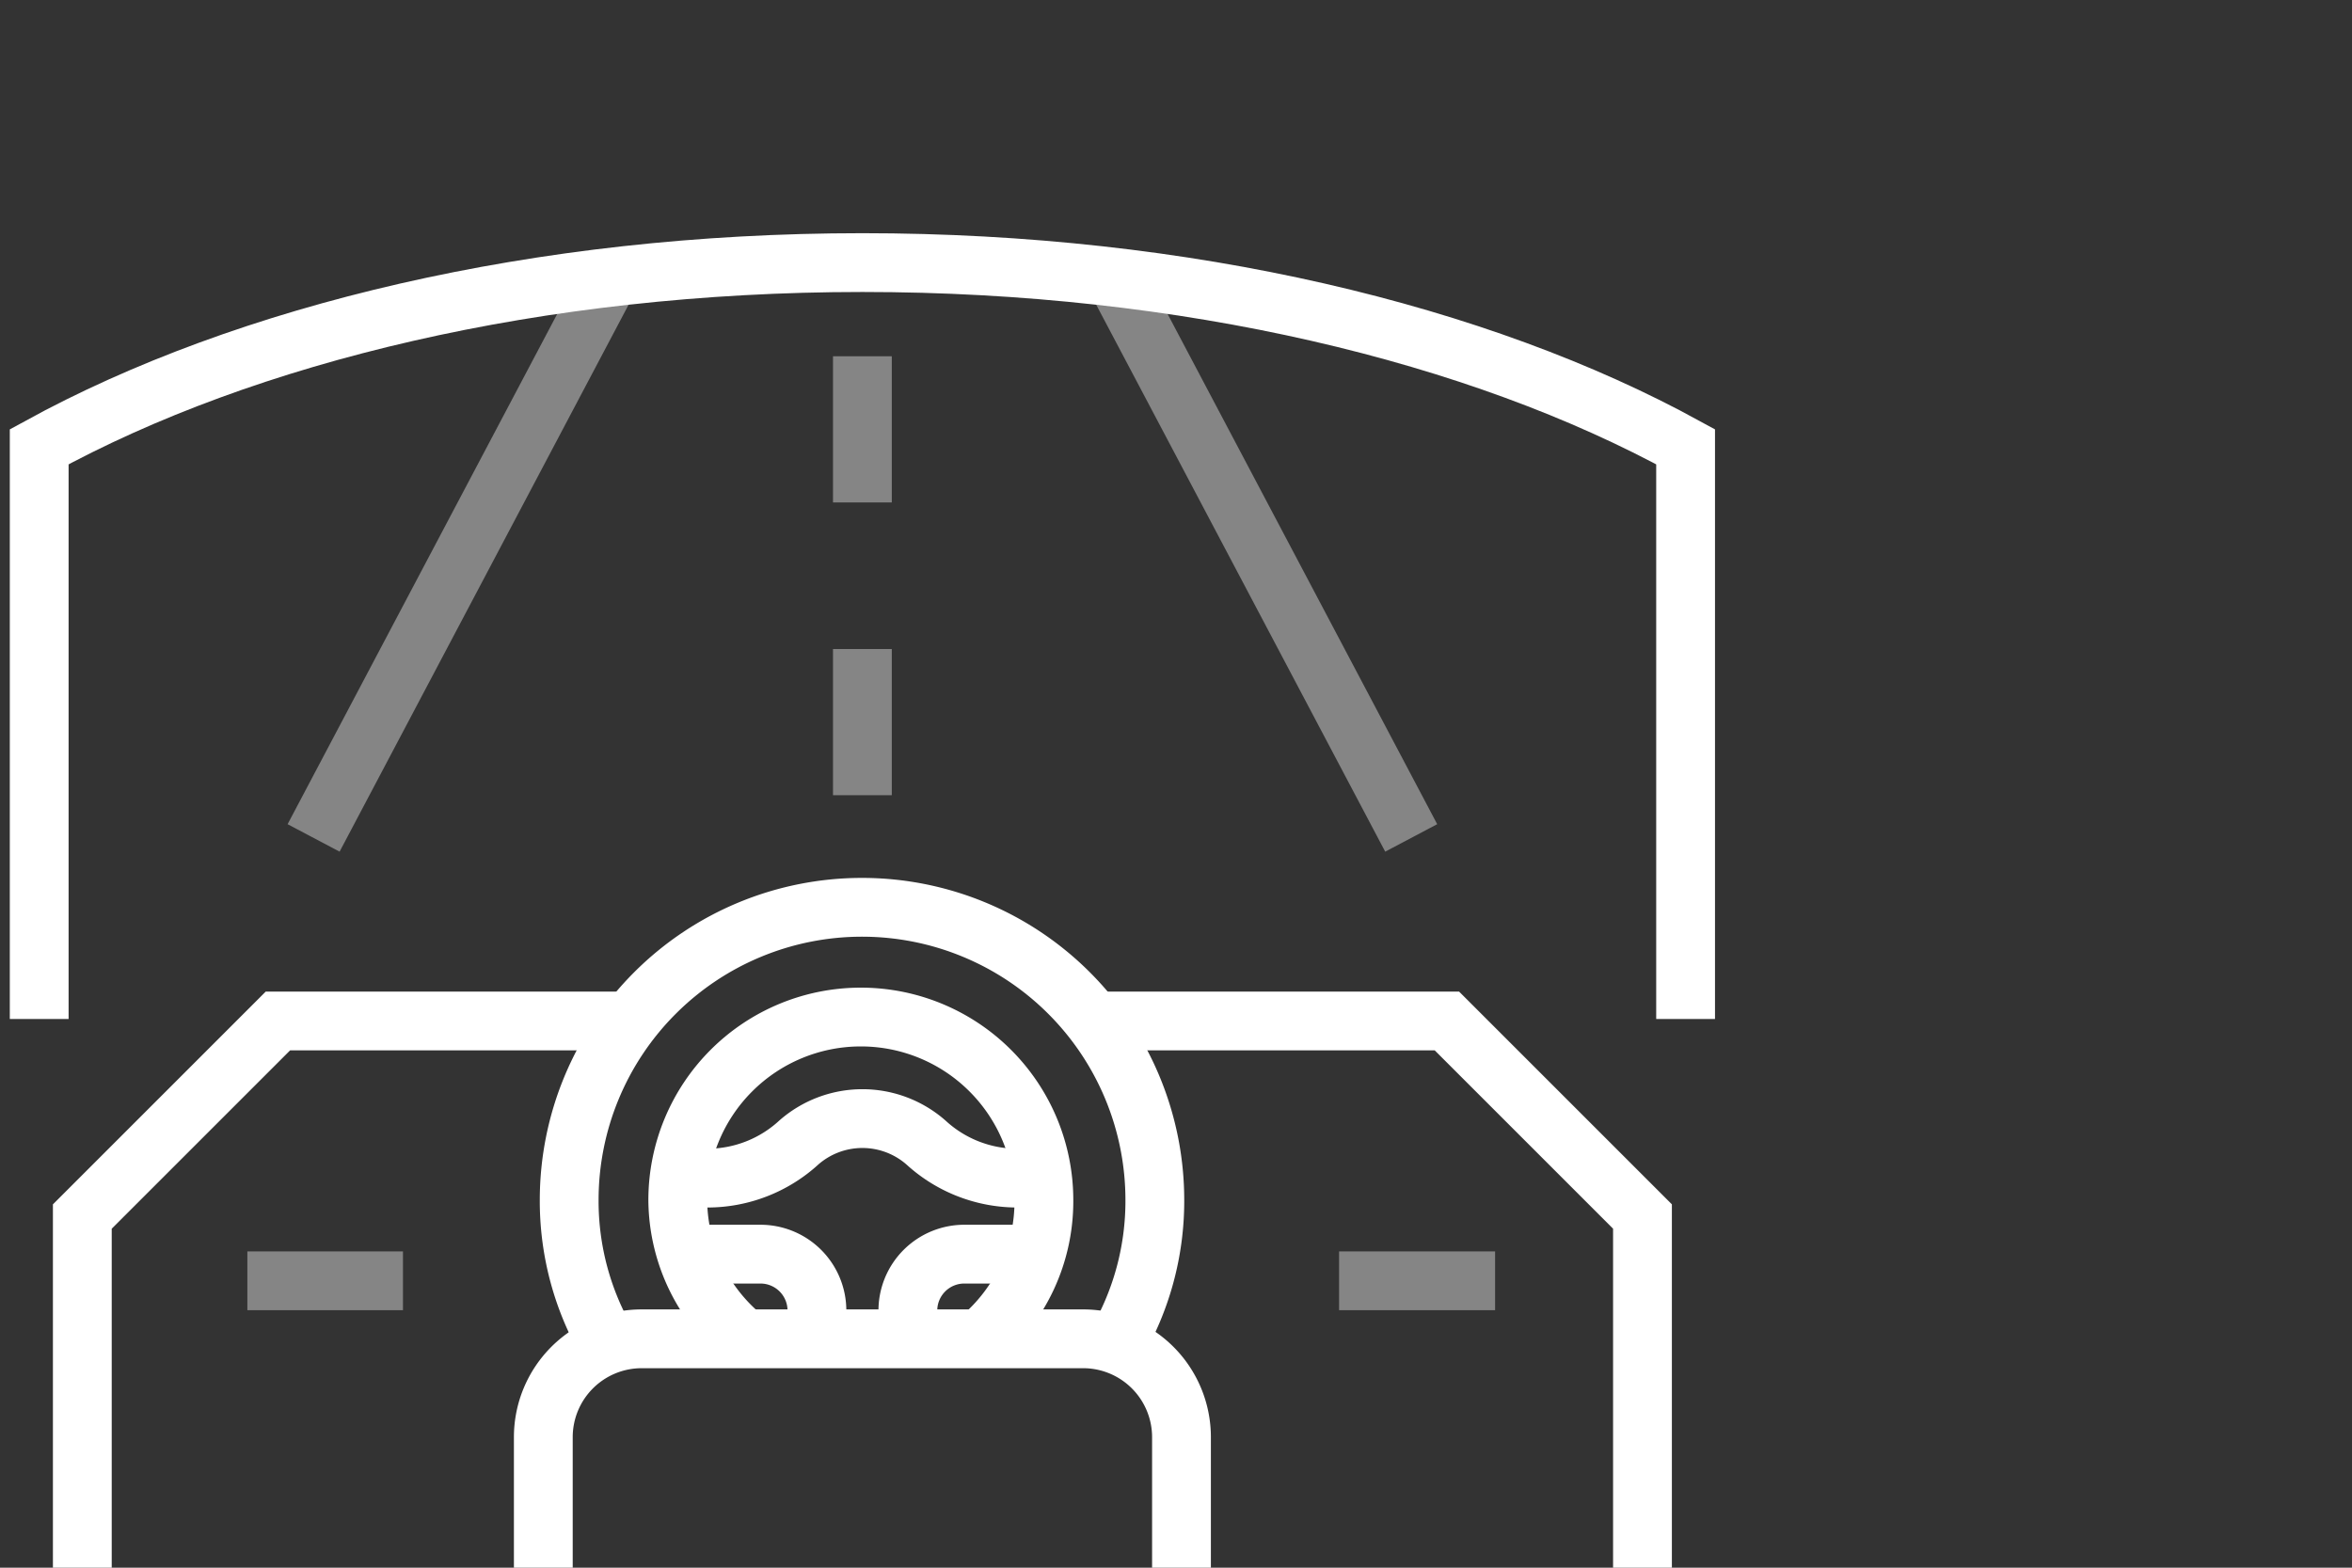
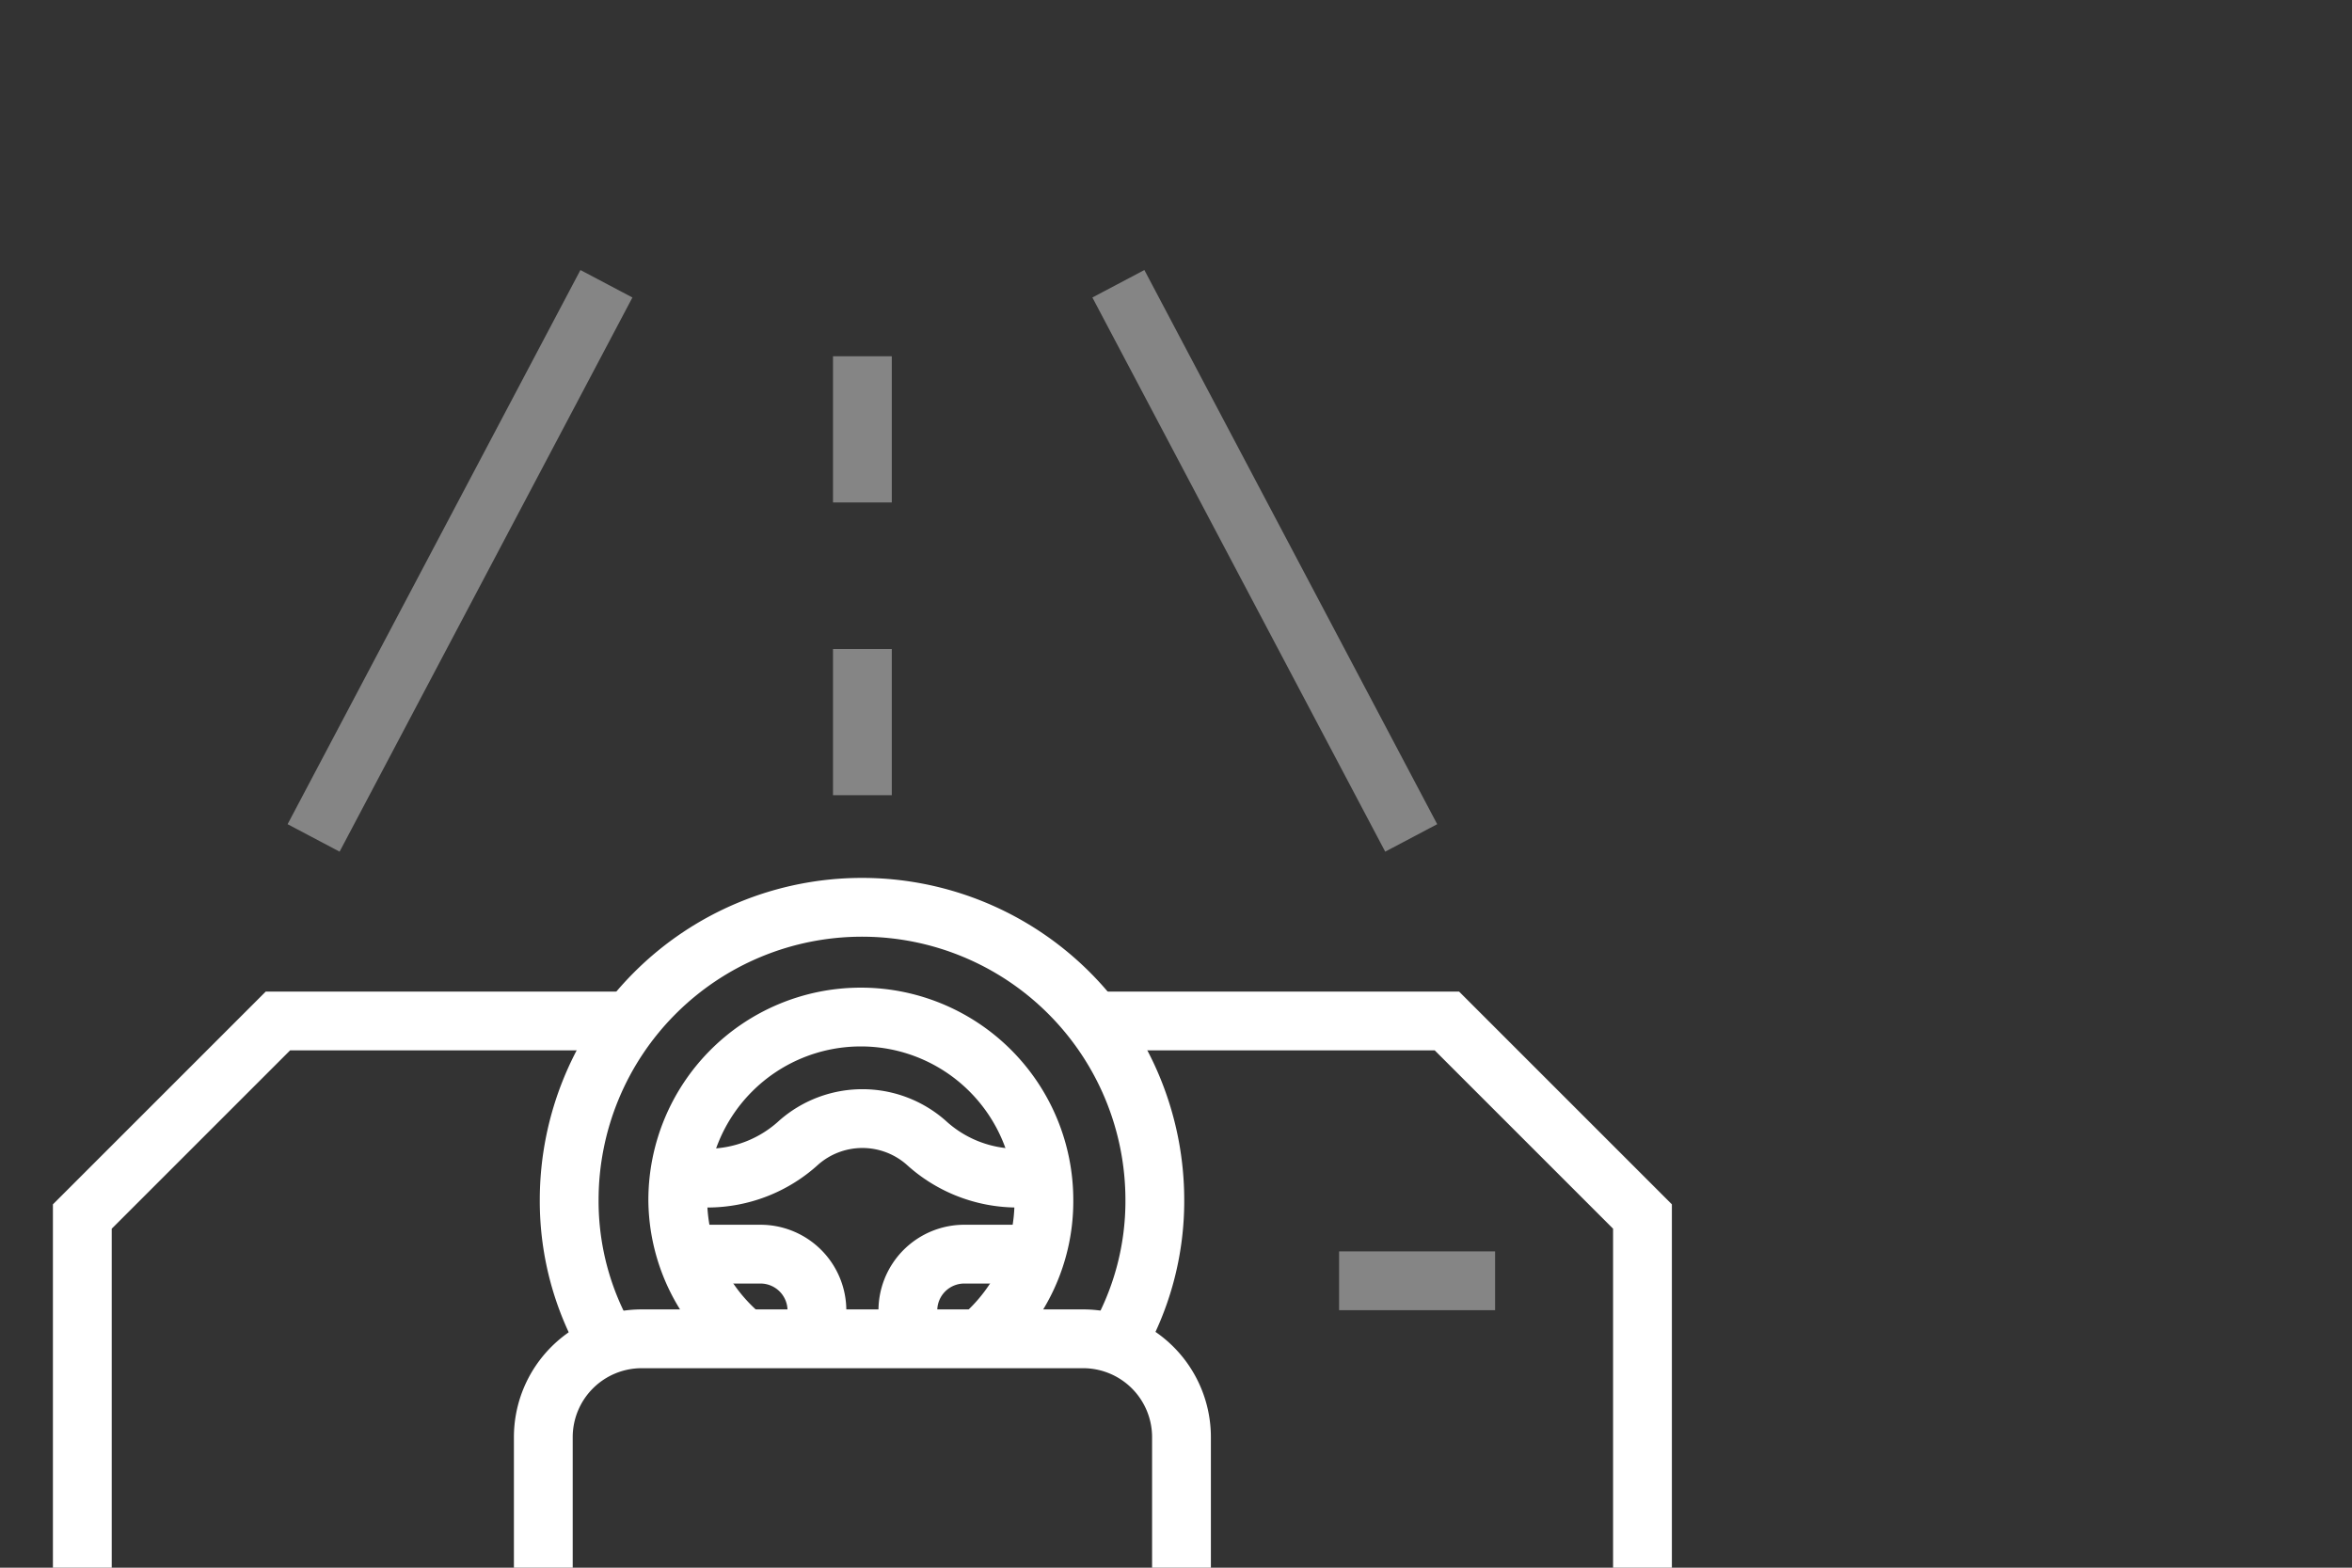
<svg xmlns="http://www.w3.org/2000/svg" id="Layer_1" data-name="Layer 1" width="60" height="40" viewBox="0 0 60 40">
  <rect x="0" y="0" width="60" height="40" fill="#333333" stroke="none" />
  <defs>
    <style>.cls-1{opacity:0.4;}.cls-2{fill:none;stroke:#fff;stroke-miterlimit:10;stroke-width:1.5px;}</style>
  </defs>
  <g class="cls-1">
-     <line class="cls-2" x1="6.31" y1="32.68" x2="10.28" y2="32.68" />
    <line class="cls-2" x1="34.16" y1="32.68" x2="38.14" y2="32.68" />
    <line class="cls-2" x1="8" y1="21.38" x2="15.47" y2="7.24" />
    <line class="cls-2" x1="28.53" y1="7.24" x2="36" y2="21.38" />
    <line class="cls-2" x1="22" y1="9.09" x2="22" y2="12.82" />
    <line class="cls-2" x1="22" y1="16.56" x2="22" y2="20.29" />
  </g>
  <polyline class="cls-2" points="16.12 26.05 7.09 26.05 2.1 31.04 2.1 40" />
  <polyline class="cls-2" points="41.9 40 41.9 31.04 36.91 26.05 27.88 26.05" />
  <path class="cls-2" d="M28.46,34.31a7.21,7.21,0,0,0,1-3.69,7.47,7.47,0,0,0-14.94,0,7.21,7.21,0,0,0,1,3.69" />
  <path class="cls-2" d="M19,34.16a4.59,4.59,0,0,1-1.71-3.54,4.67,4.67,0,0,1,9.34,0A4.59,4.59,0,0,1,25,34.16" />
  <path class="cls-2" d="M26.67,30.06h-.73a3.45,3.45,0,0,1-2.32-.91,2.46,2.46,0,0,0-3.24,0,3.45,3.45,0,0,1-2.32.91h-.72" />
  <path class="cls-2" d="M23.16,34.25v-.79A1.44,1.44,0,0,1,24.62,32h2" />
  <path class="cls-2" d="M17.39,32h2a1.44,1.44,0,0,1,1.45,1.43v.79" />
  <path class="cls-2" d="M13.86,40V36.67a2.51,2.51,0,0,1,2.52-2.51H27.62a2.51,2.51,0,0,1,2.52,2.51V40" />
-   <path class="cls-2" d="M43,26V11.4C37.73,8.51,30.27,6.7,22,6.7S6.27,8.51,1,11.4V26" />
</svg>